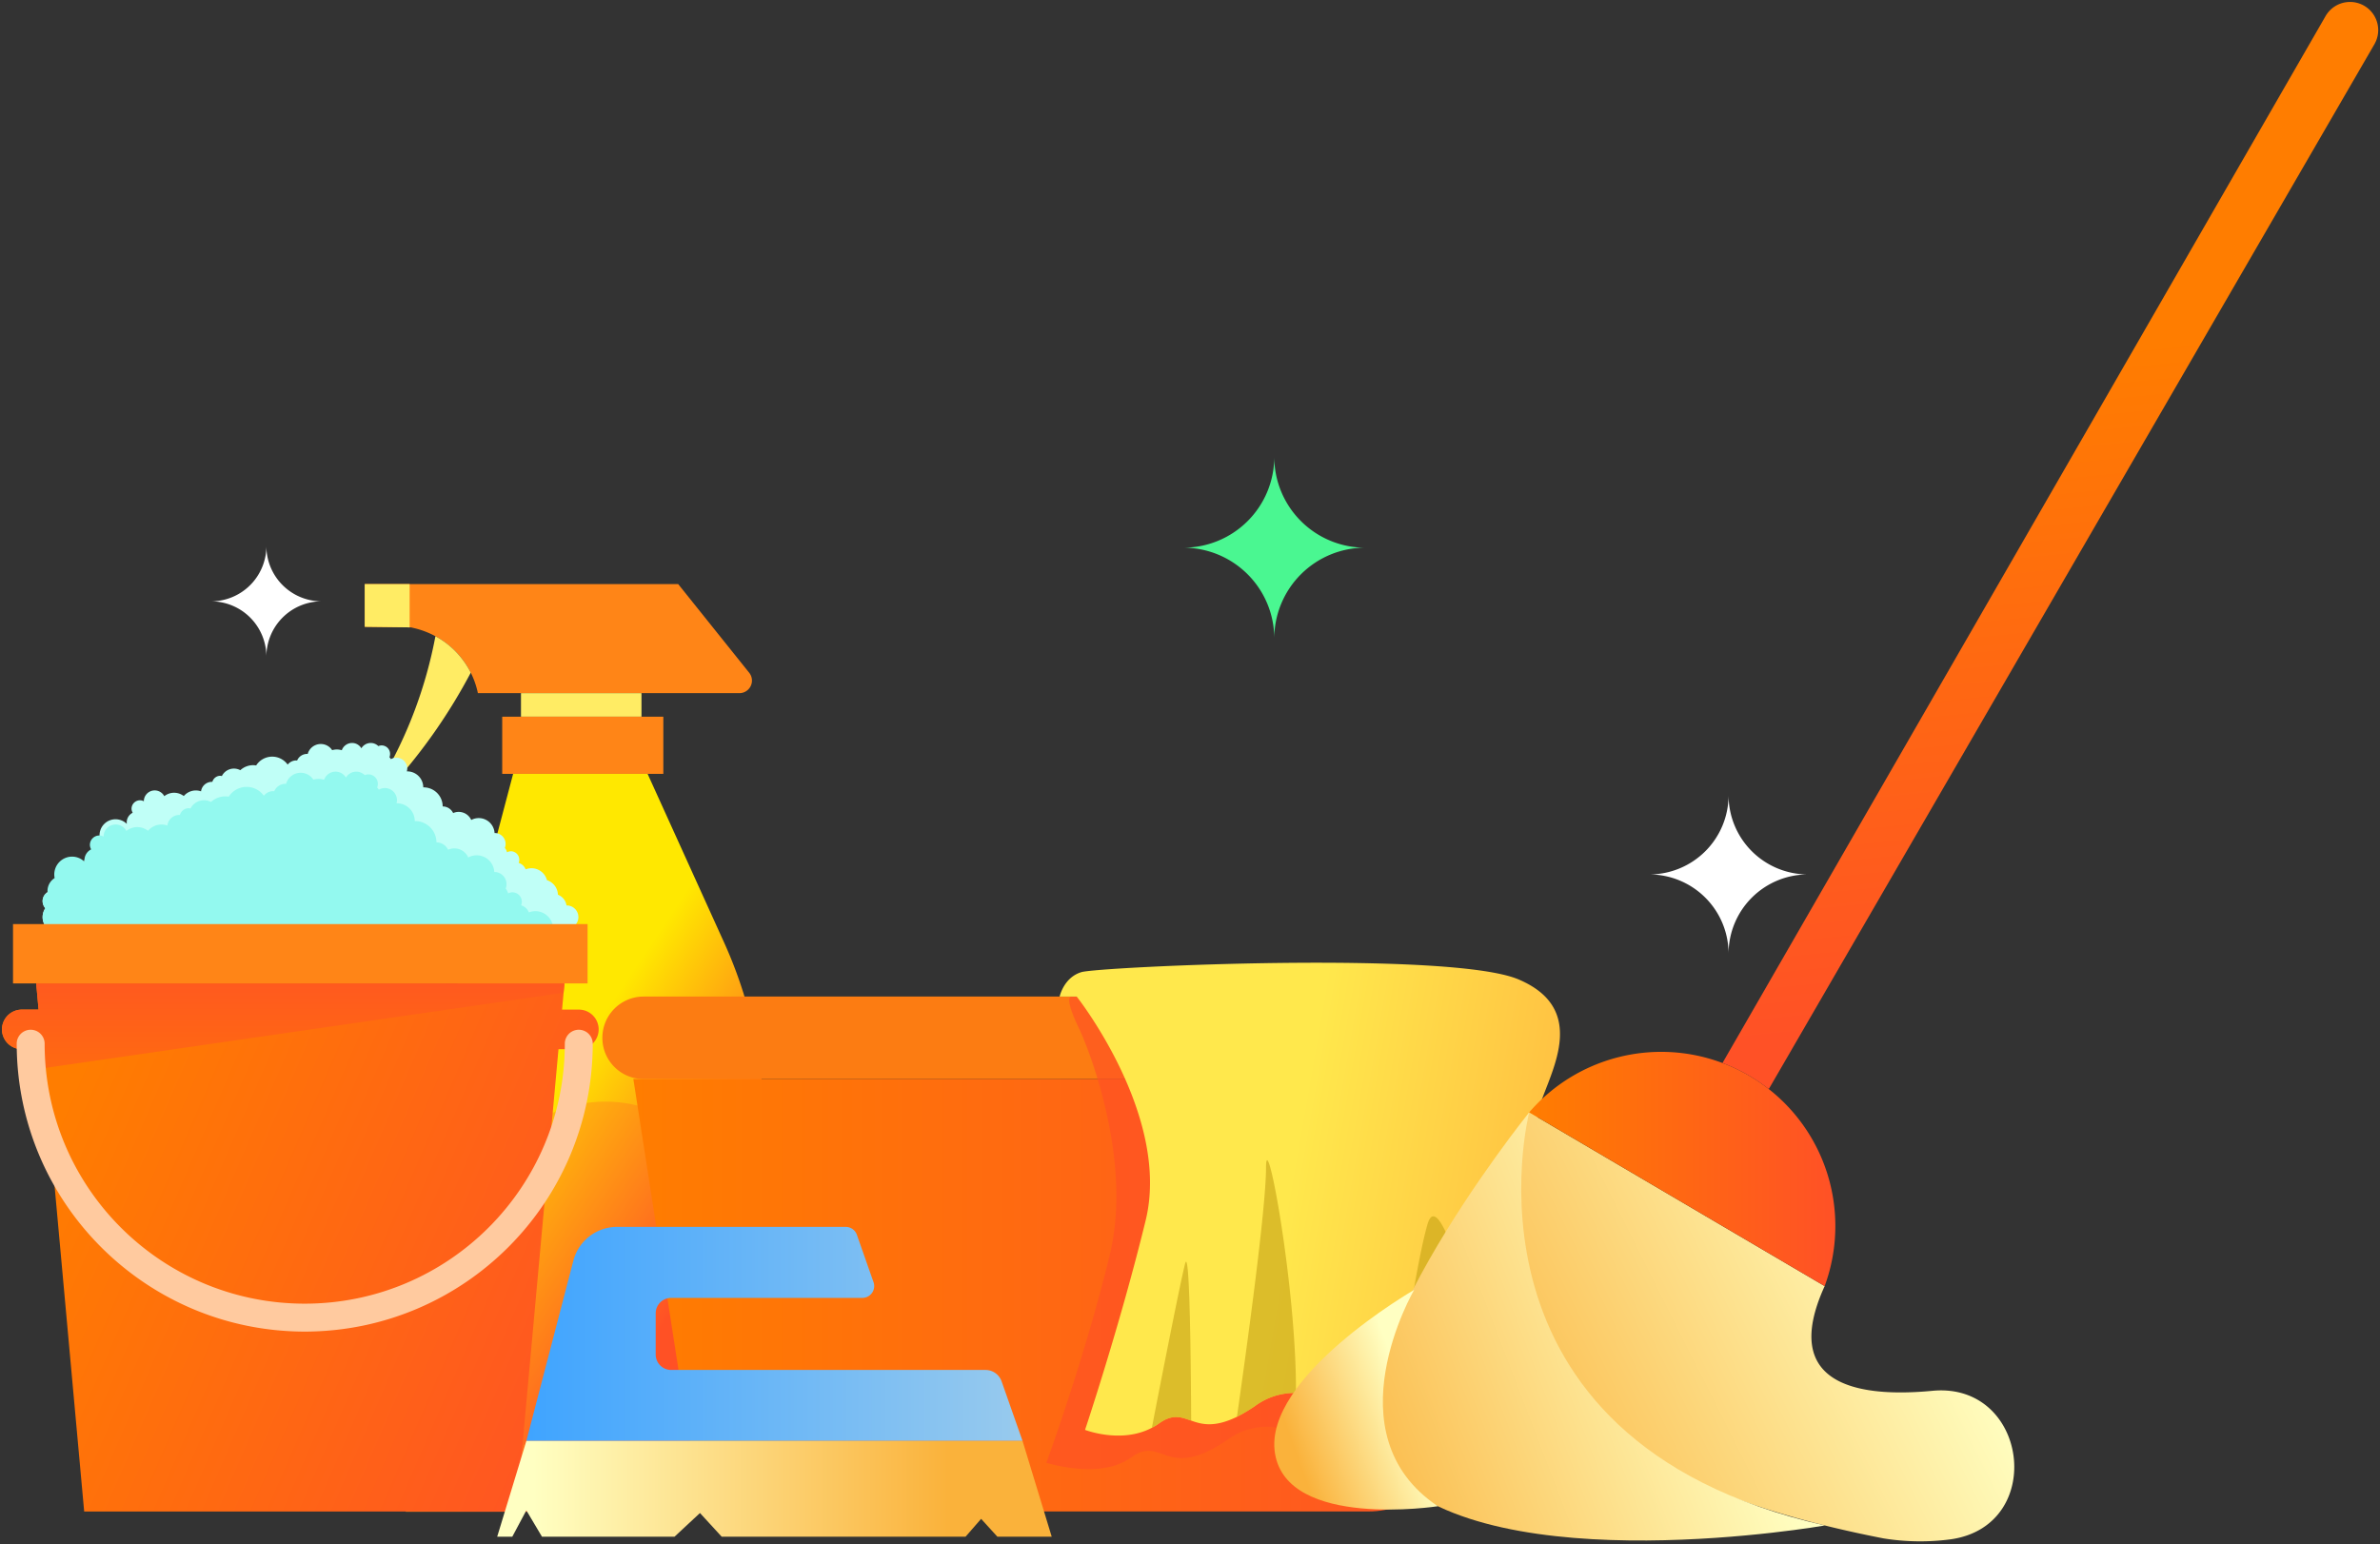
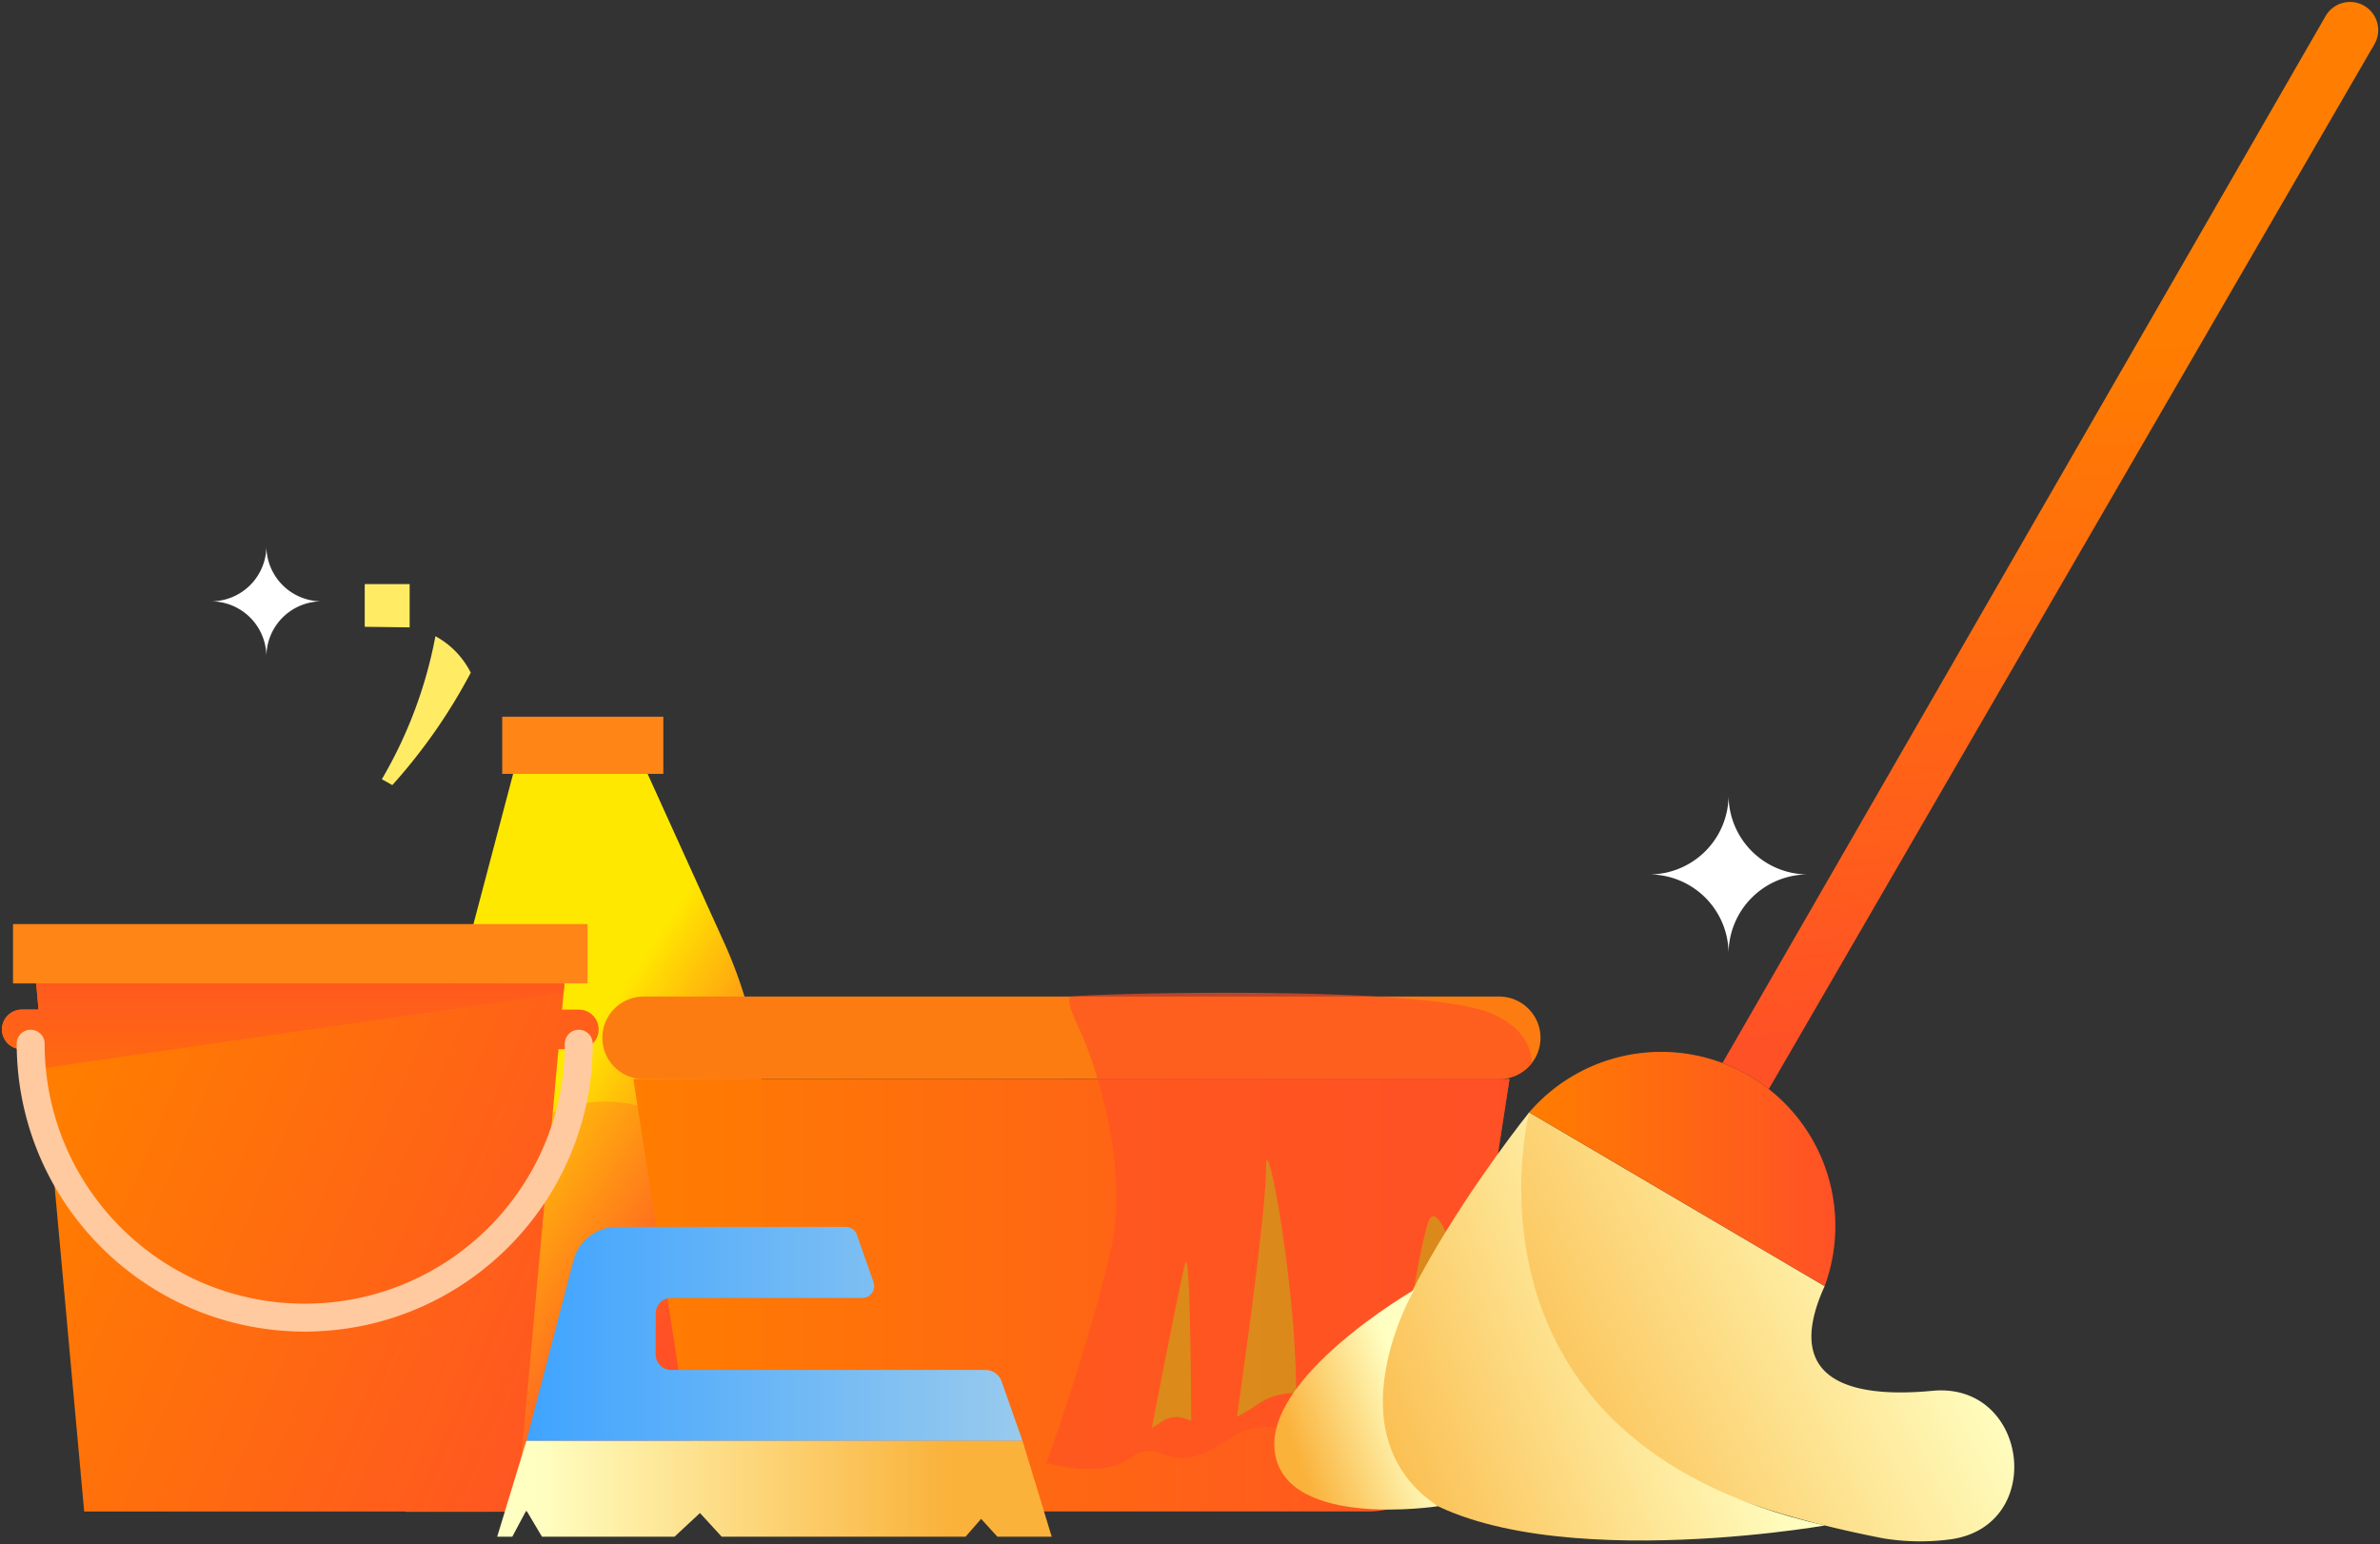
<svg xmlns="http://www.w3.org/2000/svg" width="541" height="351" viewBox="0 0 541 351">
  <rect x="0" y="0" width="541" height="351" fill="#333333" stroke="none" />
  <defs>
    <linearGradient id="a" x1="39.693%" x2="66.027%" y1="42.427%" y2="77.155%">
      <stop offset="0%" stop-color="#FFE800" />
      <stop offset="100%" stop-color="#FF5126" />
    </linearGradient>
    <linearGradient id="b" x1="6.591%" x2="110.866%" y1="31.693%" y2="71.941%">
      <stop offset="0%" stop-color="#FF7D00" />
      <stop offset="100%" stop-color="#FF5126" />
    </linearGradient>
    <linearGradient id="c" x1="50%" x2="50%" y1="229.81%" y2="-57.447%">
      <stop offset="0%" stop-color="#FF7D00" />
      <stop offset="100%" stop-color="#FF5126" />
    </linearGradient>
    <linearGradient id="d" x1="0%" y1="50%" y2="50%">
      <stop offset="0%" stop-color="#FF7D00" />
      <stop offset="100%" stop-color="#FF5126" />
    </linearGradient>
    <linearGradient id="e" x1="43.104%" x2="225.71%" y1="50.069%" y2="79.961%">
      <stop offset="0%" stop-color="#FFE84C" />
      <stop offset="100%" stop-color="#FF5126" />
    </linearGradient>
    <linearGradient id="f" x1="85.724%" x2="8.809%" y1="38.044%" y2="61.678%">
      <stop offset="0%" stop-color="#FFFFC2" />
      <stop offset="100%" stop-color="#FAB23B" />
    </linearGradient>
    <linearGradient id="g" x1="81.273%" x2="-.444%" y1="43.594%" y2="72.085%">
      <stop offset="0%" stop-color="#FFFFC2" />
      <stop offset="100%" stop-color="#FAB23B" />
    </linearGradient>
    <linearGradient id="h" x1="82.085%" x2="22.232%" y1="45.086%" y2="74.757%">
      <stop offset="0%" stop-color="#FFFFC2" />
      <stop offset="100%" stop-color="#FAB23B" />
    </linearGradient>
    <linearGradient id="i" x1="0%" y1="50.002%" y2="50.002%">
      <stop offset="0%" stop-color="#FF7D00" />
      <stop offset="100%" stop-color="#FF5126" />
    </linearGradient>
    <linearGradient id="j" x1="48.936%" x2="52.571%" y1="32.441%" y2="92.52%">
      <stop offset="0%" stop-color="#FF7D00" />
      <stop offset="100%" stop-color="#FF5126" />
    </linearGradient>
    <linearGradient id="k" x1="0%" y1="50%" y2="50%">
      <stop offset="0%" stop-color="#3FA4FF" />
      <stop offset="100%" stop-color="#98CAED" />
    </linearGradient>
    <linearGradient id="l" x1="6.363%" x2="81.429%" y1="50%" y2="50%">
      <stop offset="0%" stop-color="#FFFFC2" />
      <stop offset="100%" stop-color="#FAB23B" />
    </linearGradient>
  </defs>
  <g fill="none" fill-rule="nonzero">
-     <path fill="#FF8517" d="M168.08 157.572h-59.45a19.11 19.11 0 0 0-5.065-9.476 19.432 19.432 0 0 0-9.353-5.286l-.794-.19h-.302l-10.21-.127v-9.714h71.249l16.148 20.158a2.853 2.853 0 0 1-2.223 4.635z" />
-     <path fill="#FFEC64" d="M118.427 157.572h27.391v5.357h-27.391z" />
+     <path fill="#FFEC64" d="M118.427 157.572h27.391h-27.391z" />
    <path fill="#FF8517" d="M114.16 162.929h36.621v12.996H114.16z" />
    <path fill="url(#a)" d="M116.64 175.924l-18.15 68.723a102.458 102.458 0 0 0-3.322 22.242l-2.94 76.788h85.15l-3.748-91.36a102.463 102.463 0 0 0-9.065-38.127l-17.357-38.266H116.64z" />
    <path fill="#FF5126" d="M137.614 250.426c16.224 0 29.376 13.147 29.376 29.364v48.676h-58.752V279.79c0-16.217 13.152-29.364 29.376-29.364z" opacity=".25" />
    <path fill="#FFEC64" d="M107.01 152.921a126.41 126.41 0 0 1-17.832 25.555l-2.381-1.333a101.088 101.088 0 0 0 12.179-32.507 18.844 18.844 0 0 1 4.589 3.46 19.356 19.356 0 0 1 3.445 4.825zM93.116 132.779v9.841l-10.21-.127v-9.714z" />
-     <path fill="#C0FFF7" d="M131.477 208.486a2.656 2.656 0 0 1-2.652 2.65c-.08 0-.635 0-1.604.016-13.83.111-112.01.969-113.883.969a3.627 3.627 0 0 1-3.033-5.651 2.474 2.474 0 0 1-.62-1.62 2.375 2.375 0 0 1 .604-1.586c.143-.19.321-.353.524-.477.145-.094.3-.174.46-.238 0-.063-.015-.127-.015-.174a2.482 2.482 0 0 1 2.477-2.492c.321.005.639.07.937.19 0-.063-.016-.127-.016-.19a2.48 2.48 0 0 1 2.477-2.476c.128.002.255.013.381.032a1.875 1.875 0 0 1 1.54-.826h.032c0-.08-.031-.175-.031-.254a2.007 2.007 0 0 1 .063-.54.757.757 0 0 1 .08-.27v-.016a2.601 2.601 0 0 1 2.095-1.777 2.748 2.748 0 0 1-.047-.508c-.001-1.067.552-2.059 1.46-2.619a3.386 3.386 0 0 1-.079-.698v-.048a3.636 3.636 0 0 1 6.209-2.571 2.374 2.374 0 0 1-.032-.35 2.47 2.47 0 0 1 1.366-2.206 1.776 1.776 0 0 1-.27-.905 1.931 1.931 0 0 1 1.937-1.92c.3.002.594.078.857.222a2.473 2.473 0 0 1 4.653-1.159 3.632 3.632 0 0 1 2.223-.777 3.698 3.698 0 0 1 2.207.746 3.64 3.64 0 0 1 2.747-1.27c.4.002.798.072 1.175.206a2.473 2.473 0 0 1 2.461-2.159h.112a1.89 1.89 0 0 1 1.81-1.38c.117.012.234.033.349.063a3.062 3.062 0 0 1 4.192-1.333 4.354 4.354 0 0 1 2.906-1.143c.234.005.468.026.699.064a4.321 4.321 0 0 1 7.161-.191 2.502 2.502 0 0 1 1.937-.952c.07.004.139.014.206.032a2.456 2.456 0 0 1 2.271-1.509h.143a3.088 3.088 0 0 1 5.558-.857c.346-.1.704-.153 1.064-.158a4.29 4.29 0 0 1 1.127.175 2.496 2.496 0 0 1 2.334-1.651c.868.002 1.67.46 2.112 1.206a2.509 2.509 0 0 1 2.128-1.206 2.45 2.45 0 0 1 1.73.714c.236-.103.49-.157.747-.159a1.922 1.922 0 0 1 1.921 1.936c0 .256-.048.51-.142.747.128.134.24.283.333.444a2.476 2.476 0 0 1 3.715 2.143 2.758 2.758 0 0 1-.095.635h.095a3.633 3.633 0 0 1 3.637 3.634h.08a4.331 4.331 0 0 1 4.334 4.334 2.65 2.65 0 0 1 2.382 1.508c.399-.18.832-.273 1.27-.27a3.126 3.126 0 0 1 2.843 1.84 3.606 3.606 0 0 1 5.303 2.97h.032a2.48 2.48 0 0 1 2.477 2.475c0 .31-.06.617-.175.905.245.287.414.631.492 1 .267-.15.567-.232.874-.238a1.931 1.931 0 0 1 1.921 1.936c.002.246-.047.489-.143.715.726.217 1.311.755 1.588 1.46a3.694 3.694 0 0 1 1.334-.254 3.644 3.644 0 0 1 3.509 2.714 3.609 3.609 0 0 1 2.493 3.317 3.08 3.08 0 0 1 1.953 2.445c.016 0 .032-.016.048-.016a2.656 2.656 0 0 1 2.652 2.65z" />
-     <path fill="#93F9EF" d="M127.221 211.152c-13.83.111-112.01.969-113.883.969a3.627 3.627 0 0 1-3.033-5.651 2.474 2.474 0 0 1-.62-1.62 2.375 2.375 0 0 1 .604-1.586c.178-.077.365-.13.556-.16a2.142 2.142 0 0 1-.032-.317 1.198 1.198 0 0 1-.016-.238 3.483 3.483 0 0 1 1.62-2.936 4.506 4.506 0 0 1-.08-.81 4.058 4.058 0 0 1 4.05-4.063 4.01 4.01 0 0 1 2.73 1.08c.047.032.09.07.128.11a3.112 3.112 0 0 1-.048-.38v-.017a2.758 2.758 0 0 1 1.525-2.444 2.165 2.165 0 0 1-.286-1.016c0-1.183.96-2.142 2.144-2.142h.047c.323.01.638.098.921.254a2.748 2.748 0 0 1 5.177-1.286 3.987 3.987 0 0 1 2.477-.873 3.93 3.93 0 0 1 2.445.841 4.023 4.023 0 0 1 3.065-1.428c.454.005.905.086 1.334.238a2.731 2.731 0 0 1 2.715-2.413.317.317 0 0 1 .127.016 2.143 2.143 0 0 1 2.032-1.556c.129.02.256.046.382.08a3.467 3.467 0 0 1 3.08-1.889c.554 0 1.1.136 1.588.397a4.805 4.805 0 0 1 3.24-1.27c.26.002.52.029.777.08a4.817 4.817 0 0 1 7.987-.223 2.708 2.708 0 0 1 2.144-1.047c.08 0 .143.016.222.016a2.776 2.776 0 0 1 2.54-1.683c.048 0 .096.016.144.016a3.45 3.45 0 0 1 6.208-.968 4.765 4.765 0 0 1 1.175-.16c.43.007.858.072 1.27.192a2.743 2.743 0 0 1 4.955-.493 2.721 2.721 0 0 1 2.35-1.349 2.78 2.78 0 0 1 1.937.794c.26-.114.542-.173.826-.175 1.183 0 2.143.96 2.143 2.143.006.288-.048.575-.158.841.144.147.267.312.365.492a2.887 2.887 0 0 1 1.381-.365 2.764 2.764 0 0 1 2.763 2.762 2.565 2.565 0 0 1-.111.698h.111a4.065 4.065 0 0 1 4.05 4.048h.079a4.843 4.843 0 0 1 4.843 4.841 2.926 2.926 0 0 1 2.652 1.682 3.24 3.24 0 0 1 1.413-.317 3.444 3.444 0 0 1 3.16 2.064 4.006 4.006 0 0 1 5.922 3.301h.017a2.764 2.764 0 0 1 2.762 2.762c.003.343-.062.682-.19 1 .262.326.452.705.555 1.11a1.96 1.96 0 0 1 .97-.253c1.183 0 2.142.96 2.143 2.143a2.295 2.295 0 0 1-.159.81 2.714 2.714 0 0 1 1.763 1.618 4.14 4.14 0 0 1 1.476-.286 4.04 4.04 0 0 1 3.907 3.016c.61.204 1.164.546 1.62 1z" />
    <path fill="url(#b)" d="M136.082 234.009a4.502 4.502 0 0 1-4.494 4.507h-4.637l-9.559 105.092H19.134l-9.162-100.79-.397-4.302H4.938a4.495 4.495 0 0 1-3.954-2.365v-.015a4.363 4.363 0 0 1-.54-2.127 4.514 4.514 0 0 1 4.494-4.492h3.827l-.54-5.952h120.076l-.19 2.126-.35 3.826h3.827a4.499 4.499 0 0 1 4.494 4.492z" />
    <path fill="#FF8517" d="M2.96 210.073h130.604v13.492H2.96z" />
    <path fill="url(#c)" d="M128.3 223.565l-.19 2.126L9.972 242.818l-.397-4.302H4.938a4.495 4.495 0 0 1-3.954-2.365v-.015a4.363 4.363 0 0 1-.54-2.127 4.514 4.514 0 0 1 4.494-4.492h3.827l-.54-5.952h120.076z" />
    <path fill="#FFCA9F" d="M69.267 302.715c-36.142-.041-65.43-29.319-65.47-65.446a3.175 3.175 0 0 1 6.35 0c0 32.637 26.47 59.095 59.12 59.095s59.12-26.458 59.12-59.095a3.175 3.175 0 0 1 6.35 0c-.04 36.127-29.328 65.405-65.47 65.446z" />
    <path fill="#FC7C12" d="M136.926 235.938a9.361 9.361 0 0 0 9.369 9.365h194.487a9.374 9.374 0 0 0 7.476-3.712 9.333 9.333 0 0 0-.839-12.288 9.365 9.365 0 0 0-6.637-2.754H146.295a9.374 9.374 0 0 0-9.369 9.389z" />
    <path fill="url(#d)" d="M143.97 245.303l12.7 81.816c1.484 9.486 9.659 16.479 19.264 16.479h135.233c9.605 0 17.78-6.992 19.264-16.479l.84-5.34 11.86-76.476H143.97z" />
    <path fill="#FF5126" d="M237.848 332.532s10.758 3.425 17.707-.263a10.683 10.683 0 0 0 1.58-.958c3.164-2.275 5.033-1.461 7.357-.67 2.372.838 5.2 1.652 10.375-.863a39.956 39.956 0 0 0 4.121-2.443 15.21 15.21 0 0 1 9.321-2.994c8.266.216 14.52 7.569 22.762 2.348.36-.264.767-.528 1.174-.839 8.77-6.754 14.161-4.024 18.713-4.048.105.004.21-.004.312-.024l11.86-76.475h-2.348a9.374 9.374 0 0 0 7.476-3.712c-.336-4.36-2.708-8.431-9.369-11.257-4.552-1.916-14.232-3.09-25.781-3.785-27.914-1.676-66.635-.479-69.558 0-1.845.288 1.941 7.688 1.941 7.688a93.316 93.316 0 0 1 4.002 11.066c3.067 10.18 6.23 25.819 2.731 40.118-5.775 23.76-14.376 47.111-14.376 47.111z" opacity=".65" />
-     <path fill="url(#e)" d="M244.748 226.55s21.461 27.144 15.67 50.895c-5.79 23.752-13.777 47.614-13.777 47.614s8.267 3.21 15.192-.478a10.679 10.679 0 0 0 1.58-.958c3.164-2.275 5.056-1.462 7.357-.671 2.372.839 5.223 1.653 10.398-.862a37.462 37.462 0 0 0 4.098-2.443 15.21 15.21 0 0 1 9.32-2.994c8.29.215 14.52 7.568 22.763 2.347.383-.263.767-.527 1.174-.838 8.793-6.755 14.184-4.024 18.713-4.048a6.782 6.782 0 0 0 4.337-1.341c5.702-4.192 5.798-53.89 8.602-61.962 2.803-8.095 10.567-21.555-5.008-28.165-15.574-6.564-95.315-2.851-99.34-1.653-4.026 1.197-4.96 5.556-4.96 5.556h3.881z" />
    <path fill="#C9A718" d="M261.833 324.58a10.679 10.679 0 0 0 1.58-.957c3.164-2.275 5.056-1.462 7.357-.671-.072-13.628-.336-39.567-1.366-35.735-1.03 3.88-5.415 26.203-7.571 37.364zM281.168 322.09a37.462 37.462 0 0 0 4.098-2.443 15.21 15.21 0 0 1 9.32-2.994c.144-23.832-6.805-61.339-6.805-51.183 0 9.436-4.576 42.369-6.613 56.62zM317.349 319c.383-.263.767-.527 1.174-.838 8.793-6.755 14.184-4.024 18.713-4.048-2.085-16.478-10.064-44.884-12.723-35.878-2.3 7.76-5.535 29.34-7.164 40.764z" opacity=".65" />
    <path fill="#FFF" d="M410.96 198.788a18.036 18.036 0 0 0-12.756 5.28 18.022 18.022 0 0 0-5.281 12.75 18.022 18.022 0 0 0-5.282-12.75 18.036 18.036 0 0 0-12.757-5.28 18.036 18.036 0 0 0 12.757-5.28 18.022 18.022 0 0 0 5.282-12.751 18.022 18.022 0 0 0 5.281 12.751 18.036 18.036 0 0 0 12.757 5.28zM73.142 136.704a12.589 12.589 0 0 0-8.904 3.685 12.579 12.579 0 0 0-3.686 8.9 12.579 12.579 0 0 0-3.686-8.9 12.589 12.589 0 0 0-8.904-3.685 12.589 12.589 0 0 0 8.904-3.685 12.579 12.579 0 0 0 3.686-8.9 12.579 12.579 0 0 0 3.686 8.9 12.589 12.589 0 0 0 8.904 3.685z" />
-     <path fill="#4AF791" d="M310.333 124.507a20.674 20.674 0 0 0-14.622 6.052 20.658 20.658 0 0 0-6.054 14.616 20.658 20.658 0 0 0-6.054-14.616 20.674 20.674 0 0 0-14.623-6.052 20.674 20.674 0 0 0 14.623-6.052 20.658 20.658 0 0 0 6.054-14.616 20.658 20.658 0 0 0 6.054 14.616 20.674 20.674 0 0 0 14.622 6.052z" />
    <path fill="url(#f)" d="M347.604 252.872s-41.83 73.114 80.578 96.86a52.227 52.227 0 0 0 15.43.176c21.623-3.25 17.415-35.8-4.354-33.732-16.46 1.564-34.853-1.061-24.492-23.803l-67.162-39.501z" />
    <path fill="url(#g)" d="M347.604 252.872s-19.166 74.34 67.21 93.917c0 0-74.933 13.107-98.933-12.018-18.581-19.452 31.723-81.899 31.723-81.899z" />
    <path fill="url(#h)" d="M321.452 293.232s-19.148 32.796 5.395 49.184c0 0-34.27 5.281-37.032-12.037-2.762-17.319 31.637-37.147 31.637-37.147z" />
    <path fill="url(#i)" d="M417.192 278.714a39.478 39.478 0 0 1-2.426 13.66l-67.162-39.502c10.802-12.539 28.268-17.035 43.786-11.273 15.517 5.763 25.81 20.568 25.802 37.115z" />
    <path fill="url(#j)" d="M540.594 6.858a6.468 6.468 0 0 1-.859 3.193L402.066 247.58a39.76 39.76 0 0 0-10.525-5.93l137.091-238a6.41 6.41 0 0 1 11.962 3.207z" />
    <path fill="url(#k)" d="M232.437 327.576H119.643l10.693-40.996a10.26 10.26 0 0 1 9.93-7.669h51.975c1.142 0 2.16.72 2.538 1.798l3.783 10.764a2.688 2.688 0 0 1-2.538 3.58h-43.462a3.514 3.514 0 0 0-3.515 3.513v9.356a3.514 3.514 0 0 0 3.515 3.513h71.456a3.875 3.875 0 0 1 3.656 2.59l4.763 13.551z" />
    <path fill="url(#l)" d="M239.065 349.34h-12.351l-3.696-4.056-3.535 4.056H164.05l-4.94-5.381-5.785 5.38h-30.127l-3.554-5.982-3.194 5.983h-3.434l6.628-21.763h112.793z" />
  </g>
</svg>